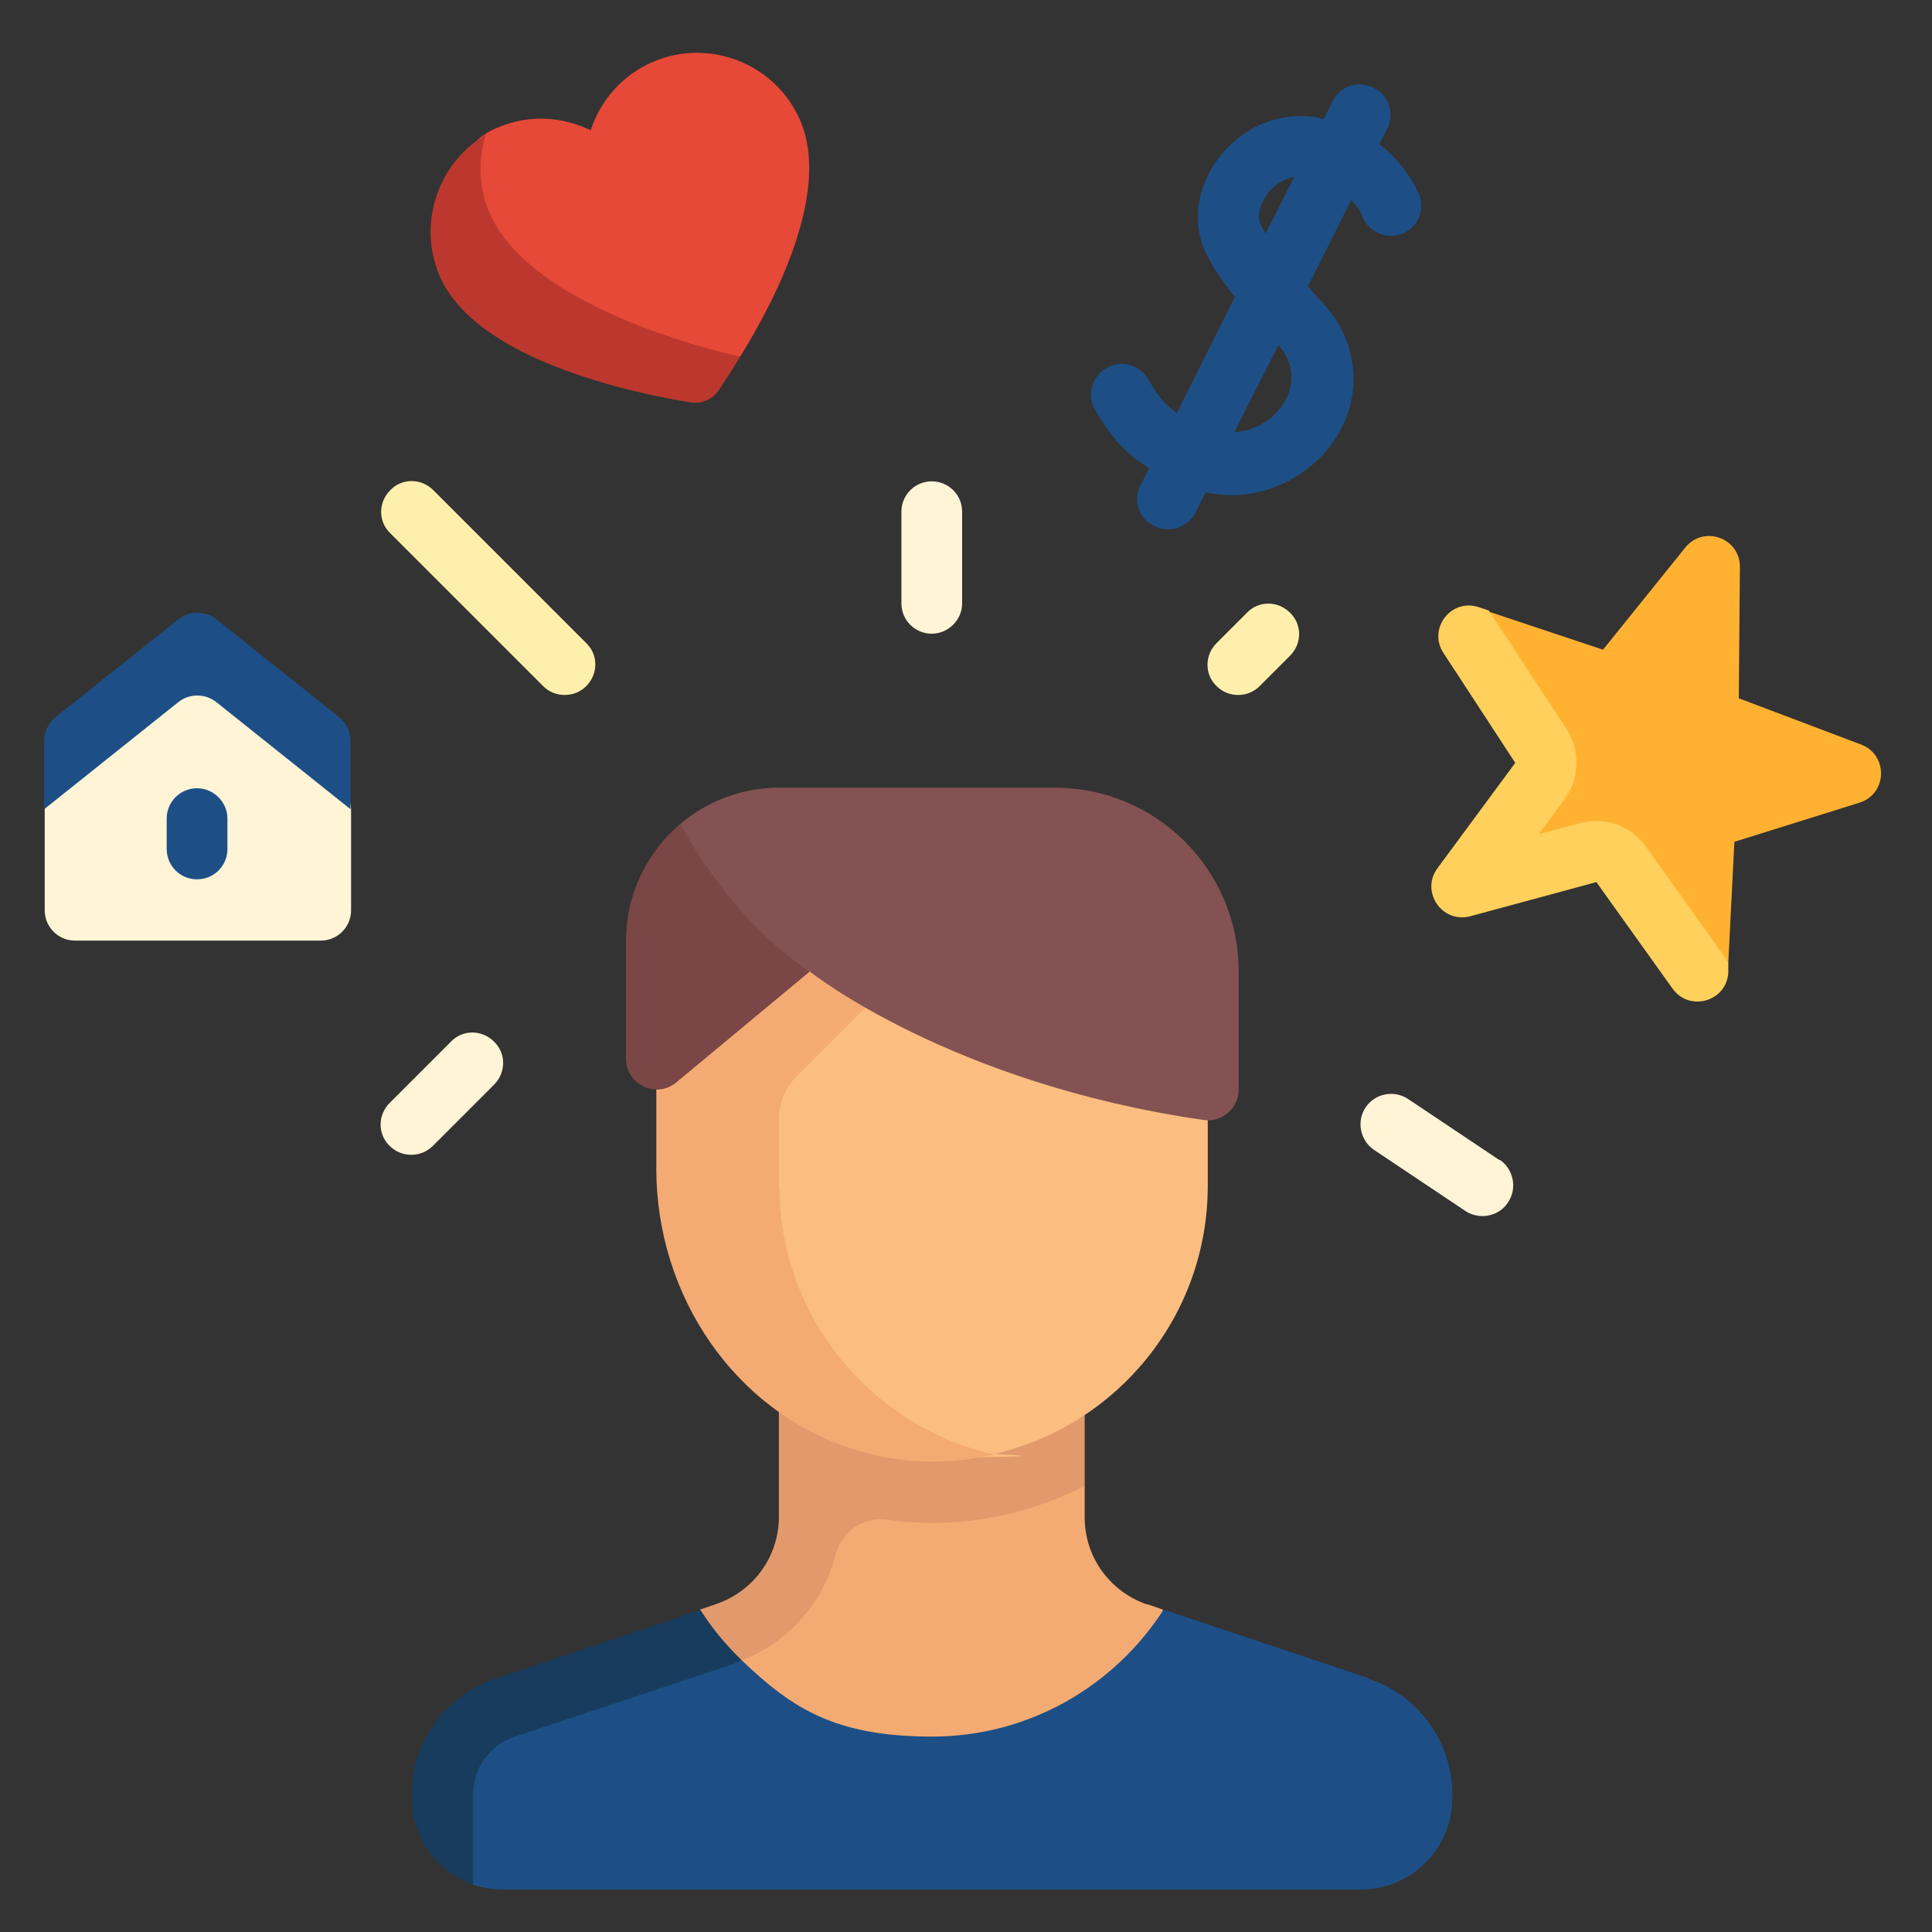
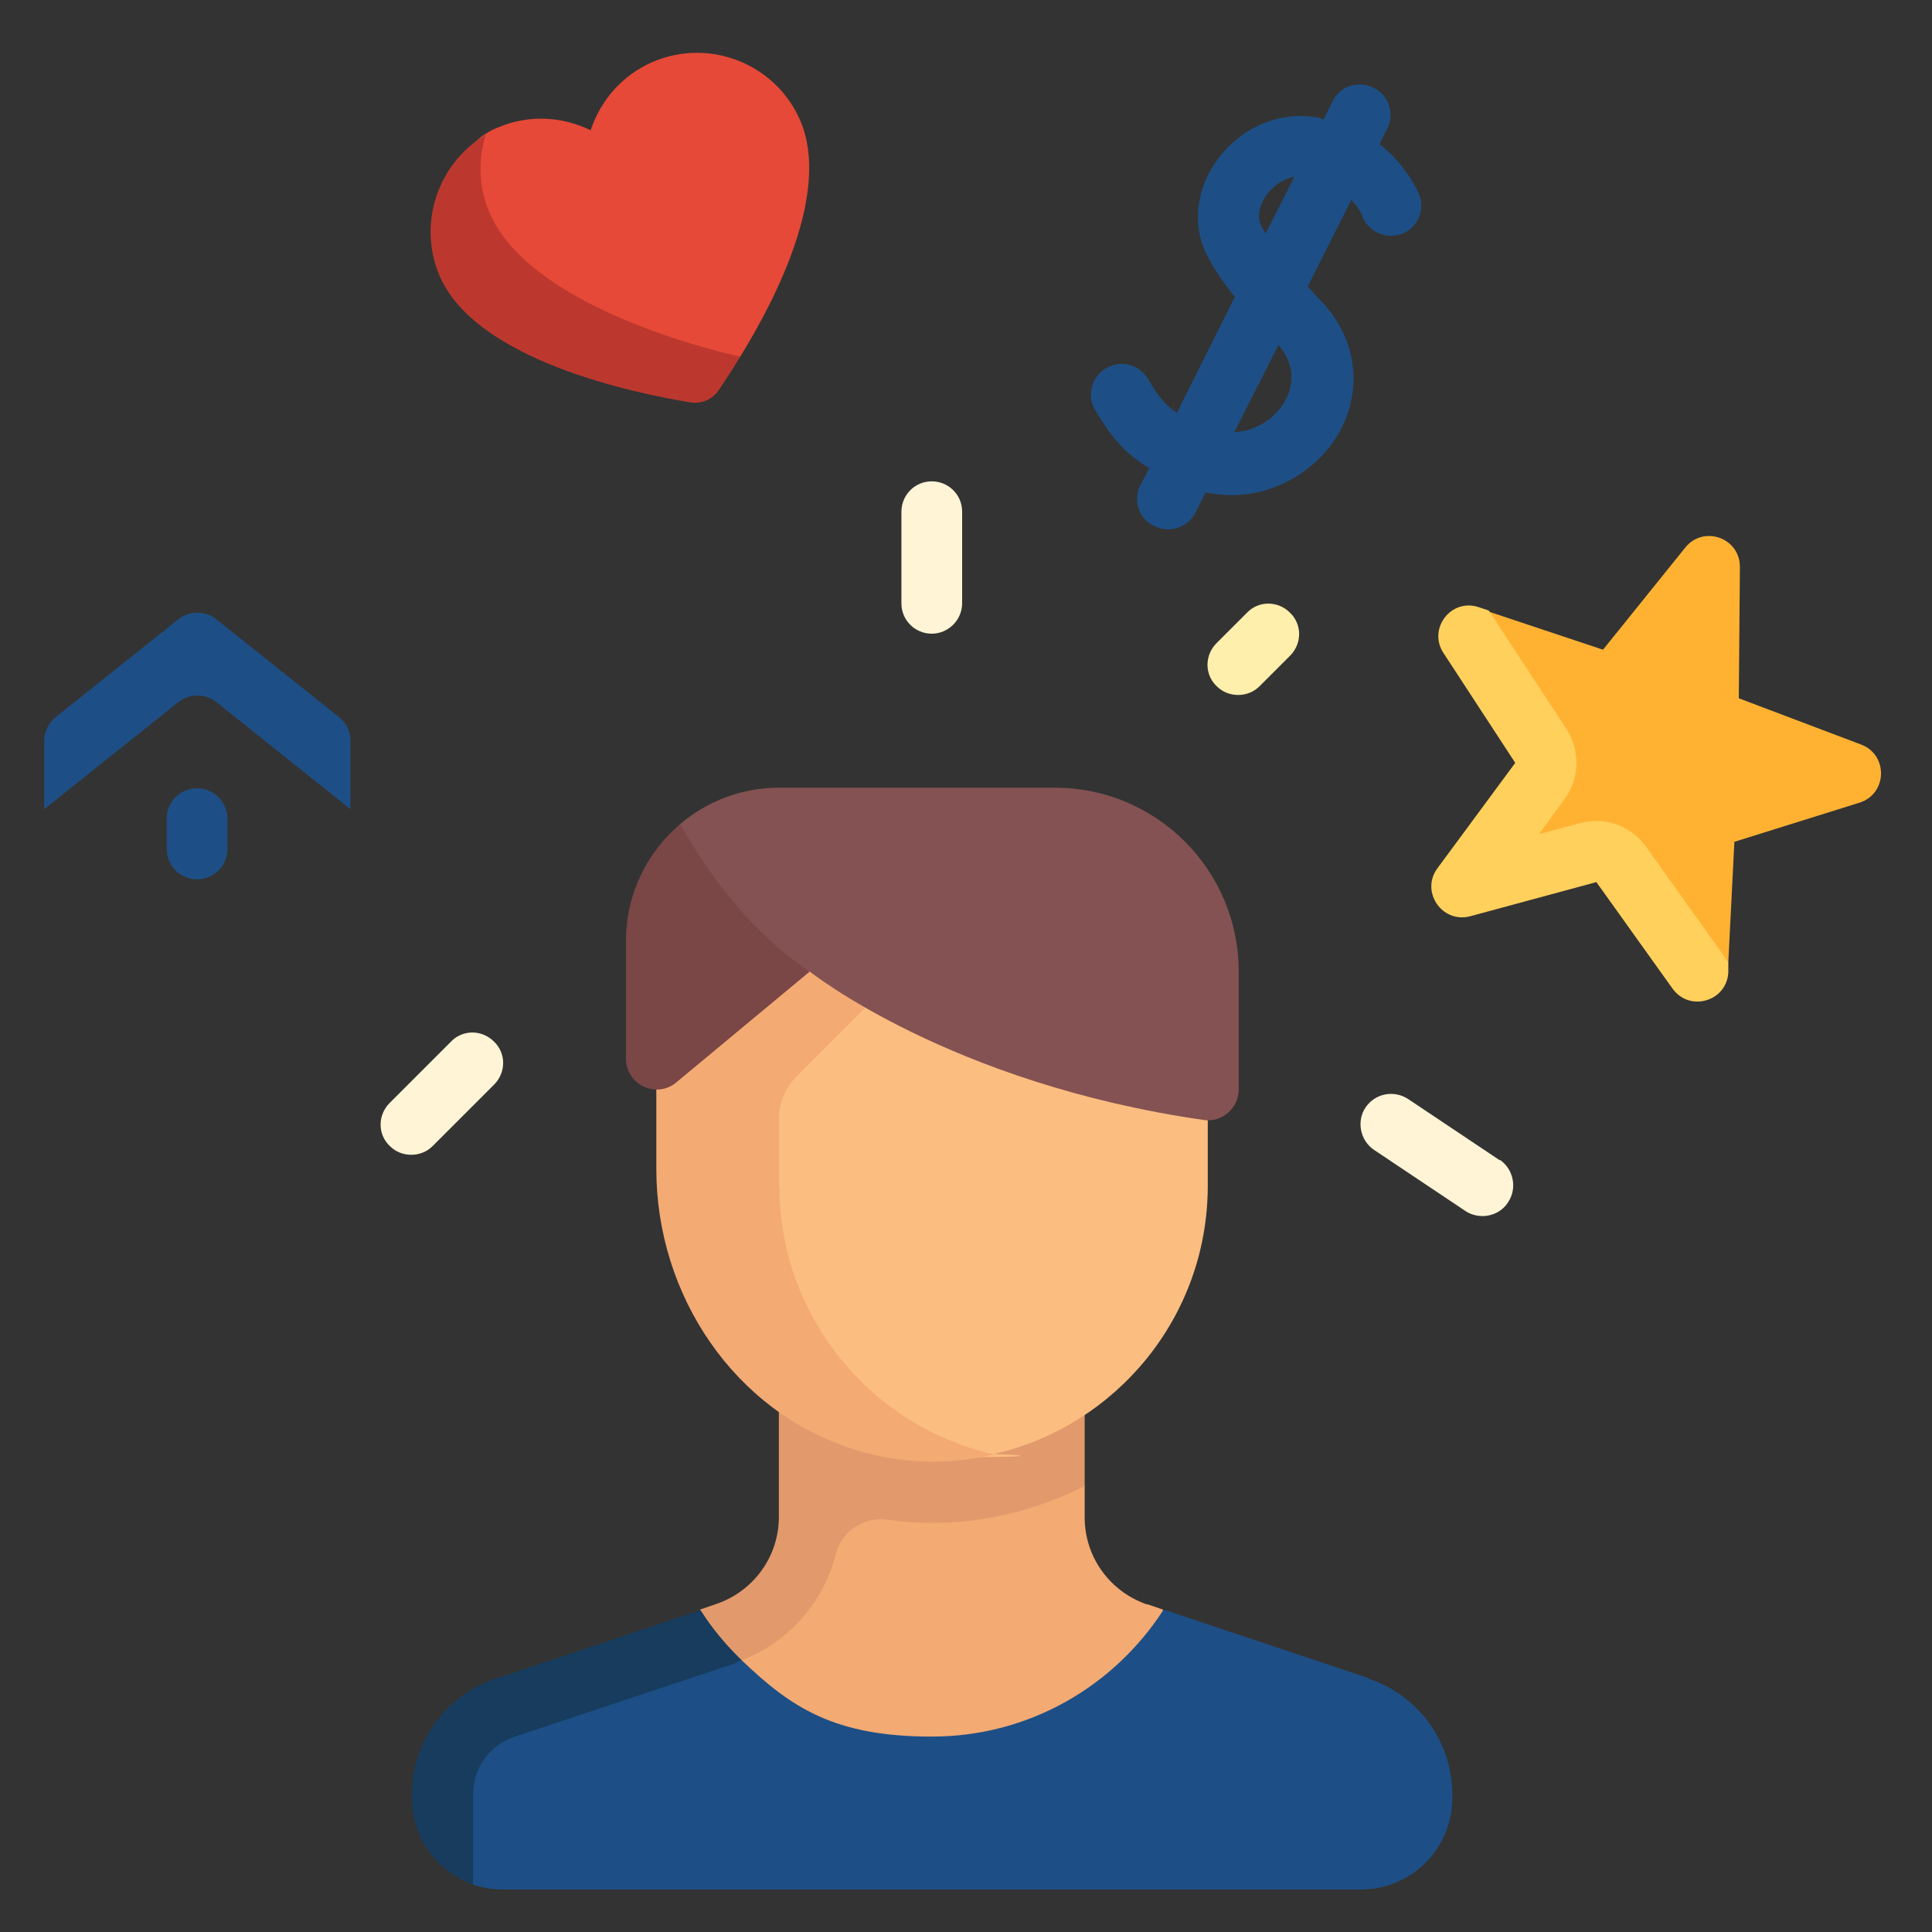
<svg xmlns="http://www.w3.org/2000/svg" id="Livello_1" viewBox="0 0 350 350">
  <rect x="0" y="0" width="350" height="350" fill="#333333" stroke="none" />
  <defs>
    <style> .st0 { fill: #173c5e; } .st1 { fill: #7a4646; } .st2 { fill: #ffd05b; } .st3 { fill: #1d4f86; } .st4 { fill: #f4aa73; } .st5 { fill: #ffb232; } .st6 { fill: #e64937; } .st7 { fill: #e29a6c; } .st8 { fill: #bc382e; } .st9 { fill: #ffefac; } .st10 { fill: #fbbd80; } .st11 { fill: #fff4d6; } .st12 { fill: #845252; } </style>
  </defs>
  <path class="st4" d="M207.9,290.7c-6.8-2.3-11.4-8.6-11.4-15.8v-5.8h-52c0,0-.2,17.5-.2,17.5l-17.1,13.8,17.5,21.3,59.7-1.3,6.3-28.8-2.9-1Z" />
  <path class="st7" d="M141.1,248v26.8c0,7.2-4.6,13.5-11.4,15.8l-2.9,1,6.4,9.6c9.2-3.1,15.9-10.6,18.2-19.6.5-1.8,1.5-3.5,3-4.6,1.8-1.4,4.1-2,6.3-1.7,2.7.4,5.4.6,8.1.6,10,0,19.4-2.5,27.7-6.7v-21h-55.5Z" />
  <path class="st10" d="M126.4,170.4v32.9c0,27.6,14.9,60.7,42.5,60.7s11.2-.6,11.2-.6c22.2-5.1,38.7-24.9,38.7-48.6v-44.4h-92.4Z" />
  <path class="st4" d="M141.1,214.8v-12c0-2.9,1.2-5.8,3.2-7.8l24.5-24.5h-49.9v41.3c0,22.8,14.1,44,35.9,50.8,8.9,2.8,17.4,2.7,25.3.9-22.2-5-38.9-24.9-38.9-48.6h0Z" />
  <path class="st12" d="M191,142.7h-49.9c-6.8,0-13.1,2.5-17.9,6.6v12.9s23.5,13.8,23.5,13.8c0,0,25.4,20.3,71.4,26.9,3.3.5,6.3-2.2,6.3-5.5v-21.4c0-18.4-14.9-33.3-33.3-33.3h0Z" />
  <path class="st5" d="M337.2,134.9l-22.2-8.4.2-23.8c0-5.3-6.6-7.6-9.9-3.5l-14.9,18.5-20.7-6.9,8.7,31.2-7.1,15.1,21.5-5.4,20.3,22.6,1.1-21.8,22.7-7.1c5-1.6,5.2-8.6.3-10.5h0Z" />
  <path class="st3" d="M236.9,51.9l7.9-15.7c1.4,1.5,2,2.8,2,3,1.1,2.8,4.3,4.2,7.1,3.2,2.9-1.1,4.3-4.3,3.2-7.1-.1-.3-2.1-5.2-7.2-9.2l1.4-2.8c1.4-2.7.3-6.1-2.5-7.4-2.8-1.4-6.1-.3-7.4,2.5l-1.6,3.2c-.4,0-.6-.2-1-.3-6.8-1.2-13.7,1.6-18,7.3-4,5.2-4.9,11.8-2.4,17.1,1.2,2.5,2.9,5.1,5.3,8.1l-10.5,21c-2.1-1.4-3.4-3-5.2-6.1-1.5-2.6-4.9-3.6-7.6-2-2.6,1.5-3.6,4.9-2,7.6,3.2,5.4,5.9,8.2,9.8,10.5l-1.6,3.1c-1.4,2.7-.3,6.1,2.5,7.4.8.4,1.7.6,2.5.6,2,0,4-1.1,5-3.1l1.8-3.6c1.6.3,3.1.5,4.7.5,7.5,0,14.2-3.9,18.1-9.2,6-8.2,5.2-18.7-2-26.1-.7-.7-1.4-1.5-2.1-2.3h0ZM232.1,73.7c-1.8,2.5-4.9,4.4-8.5,4.6l8-15.8c4.2,4.9,1.8,9.5.5,11.2ZM229.3,42.3c-.3-.5-.7-1.1-.9-1.6-.7-1.5-.2-3.7,1.2-5.6,1.1-1.4,2.8-2.7,4.9-3.1l-5.2,10.3Z" />
-   <path class="st9" d="M78.5,88.8c-2.2-2.2-5.7-2.2-7.8,0-2.2,2.2-2.2,5.7,0,7.8l27.7,27.7c1.1,1.1,2.5,1.6,3.9,1.6s2.8-.5,3.9-1.6c2.2-2.2,2.2-5.7,0-7.8l-27.7-27.7Z" />
  <path class="st11" d="M168.8,87.2c-3.1,0-5.5,2.5-5.5,5.5v16.6c0,3.1,2.5,5.5,5.5,5.5s5.5-2.5,5.5-5.5v-16.6c0-3.1-2.5-5.5-5.5-5.5Z" />
  <path class="st9" d="M225.9,111l-5.5,5.5c-2.2,2.2-2.2,5.7,0,7.8,1.1,1.1,2.5,1.6,3.9,1.6s2.8-.5,3.9-1.6l5.5-5.5c2.2-2.2,2.2-5.7,0-7.8-2.2-2.2-5.7-2.2-7.8,0h0Z" />
  <path class="st11" d="M81.7,188.7l-11.1,11.1c-2.2,2.2-2.2,5.7,0,7.8,1.1,1.1,2.5,1.6,3.9,1.6s2.8-.5,3.9-1.6l11.1-11.1c2.2-2.2,2.2-5.7,0-7.8-2.2-2.2-5.7-2.2-7.8,0Z" />
  <path class="st11" d="M271.7,210.2l-16.6-11.1c-2.6-1.7-6-1-7.7,1.5-1.7,2.5-1,6,1.5,7.7l16.6,11.1c.9.6,2,.9,3.1.9,1.8,0,3.6-.9,4.6-2.5,1.7-2.5,1-6-1.5-7.7h0Z" />
  <path class="st1" d="M123.2,149.3c-6,5.1-9.8,12.7-9.8,21.1v21.4c0,4.7,5.5,7.3,9.1,4.3l24.2-20.1c-10.5-6.9-18.3-17.5-23.5-26.7Z" />
  <path class="st3" d="M247.9,304l-37.1-12.4c-8.9,13.8-24.3,23-42,23s-25.5-5.3-34.4-13.8l-39.3,6.2c-9.1,3-15.2,11.5-15.2,21l5.8,13.4c1.7.6,3.6.9,5.5.9h155.3c9.2,0,16.6-7.4,16.6-16.6v-.6c0-9.5-6.1-18-15.2-21Z" />
  <path class="st0" d="M133.2,301.2c.4-.1.8-.3,1.2-.4-2.8-2.7-5.4-5.8-7.5-9.1l-37.1,12.4c-9.1,3-15.2,11.5-15.2,21v.6c0,7.2,4.6,13.4,11.1,15.7v-16.3c0-4.8,3-9,7.6-10.5l40-13.3Z" />
  <path class="st6" d="M128.3,70.2l5.8-5.6c6.8-11,16.3-30,10.9-42.7-4.4-10.3-16.4-15.1-26.7-10.7-5.6,2.4-9.5,7-11.3,12.4-5.1-2.5-11.2-2.9-16.8-.5-.8.3-1.6.7-2.3,1.2-8.7,5.1-3.3,25.5-3.3,25.5,8,18.7,43.6,20.3,43.6,20.3h0Z" />
  <path class="st8" d="M88.6,38.4c-1.9-4.6-2-9.6-.6-14-8.6,5.1-12.4,16-8.4,25.5,6.6,15.5,35.7,21.4,45.5,23,2,.3,3.9-.5,5.1-2.2,1-1.5,2.4-3.6,3.9-6.1,0,0-38-7.9-45.5-26.3Z" />
-   <path class="st11" d="M57.9,170.4H13.6c-3.1,0-5.5-2.5-5.5-5.5v-18.2c0-1.7.8-3.3,2.1-4.3l22.2-17.7c2-1.6,4.9-1.6,6.9,0l22.2,17.7c1.3,1.1,2.1,2.6,2.1,4.3v18.2c0,3.1-2.5,5.5-5.5,5.5Z" />
  <path class="st3" d="M35.7,159.3c-3.1,0-5.5-2.5-5.5-5.5v-5.5c0-3.1,2.5-5.5,5.5-5.5s5.5,2.5,5.5,5.5v5.5c0,3.1-2.5,5.5-5.5,5.5Z" />
  <path class="st3" d="M61.4,129.9l-22.2-17.7c-2-1.6-4.9-1.6-6.9,0l-22.2,17.7c-1.3,1.1-2.1,2.6-2.1,4.3v12.4l24.3-19.4c2-1.6,4.9-1.6,6.9,0l24.3,19.4v-12.4c0-1.7-.8-3.3-2.1-4.3h0Z" />
  <path class="st2" d="M313.1,174.3l-14.9-20.9c-2.7-3.8-7.4-5.5-11.9-4.3l-7.5,2,4.6-6.3c2.8-3.7,2.9-8.8.4-12.7l-14.1-21.5-1.8-.6c-5-1.7-9.3,3.9-6.4,8.3l13,19.9-14.1,19.1c-3.1,4.2.8,10,5.9,8.7l22.9-6.2,13.8,19.3c3.1,4.3,9.8,2.3,10.1-2.9v-1.9Z" />
</svg>